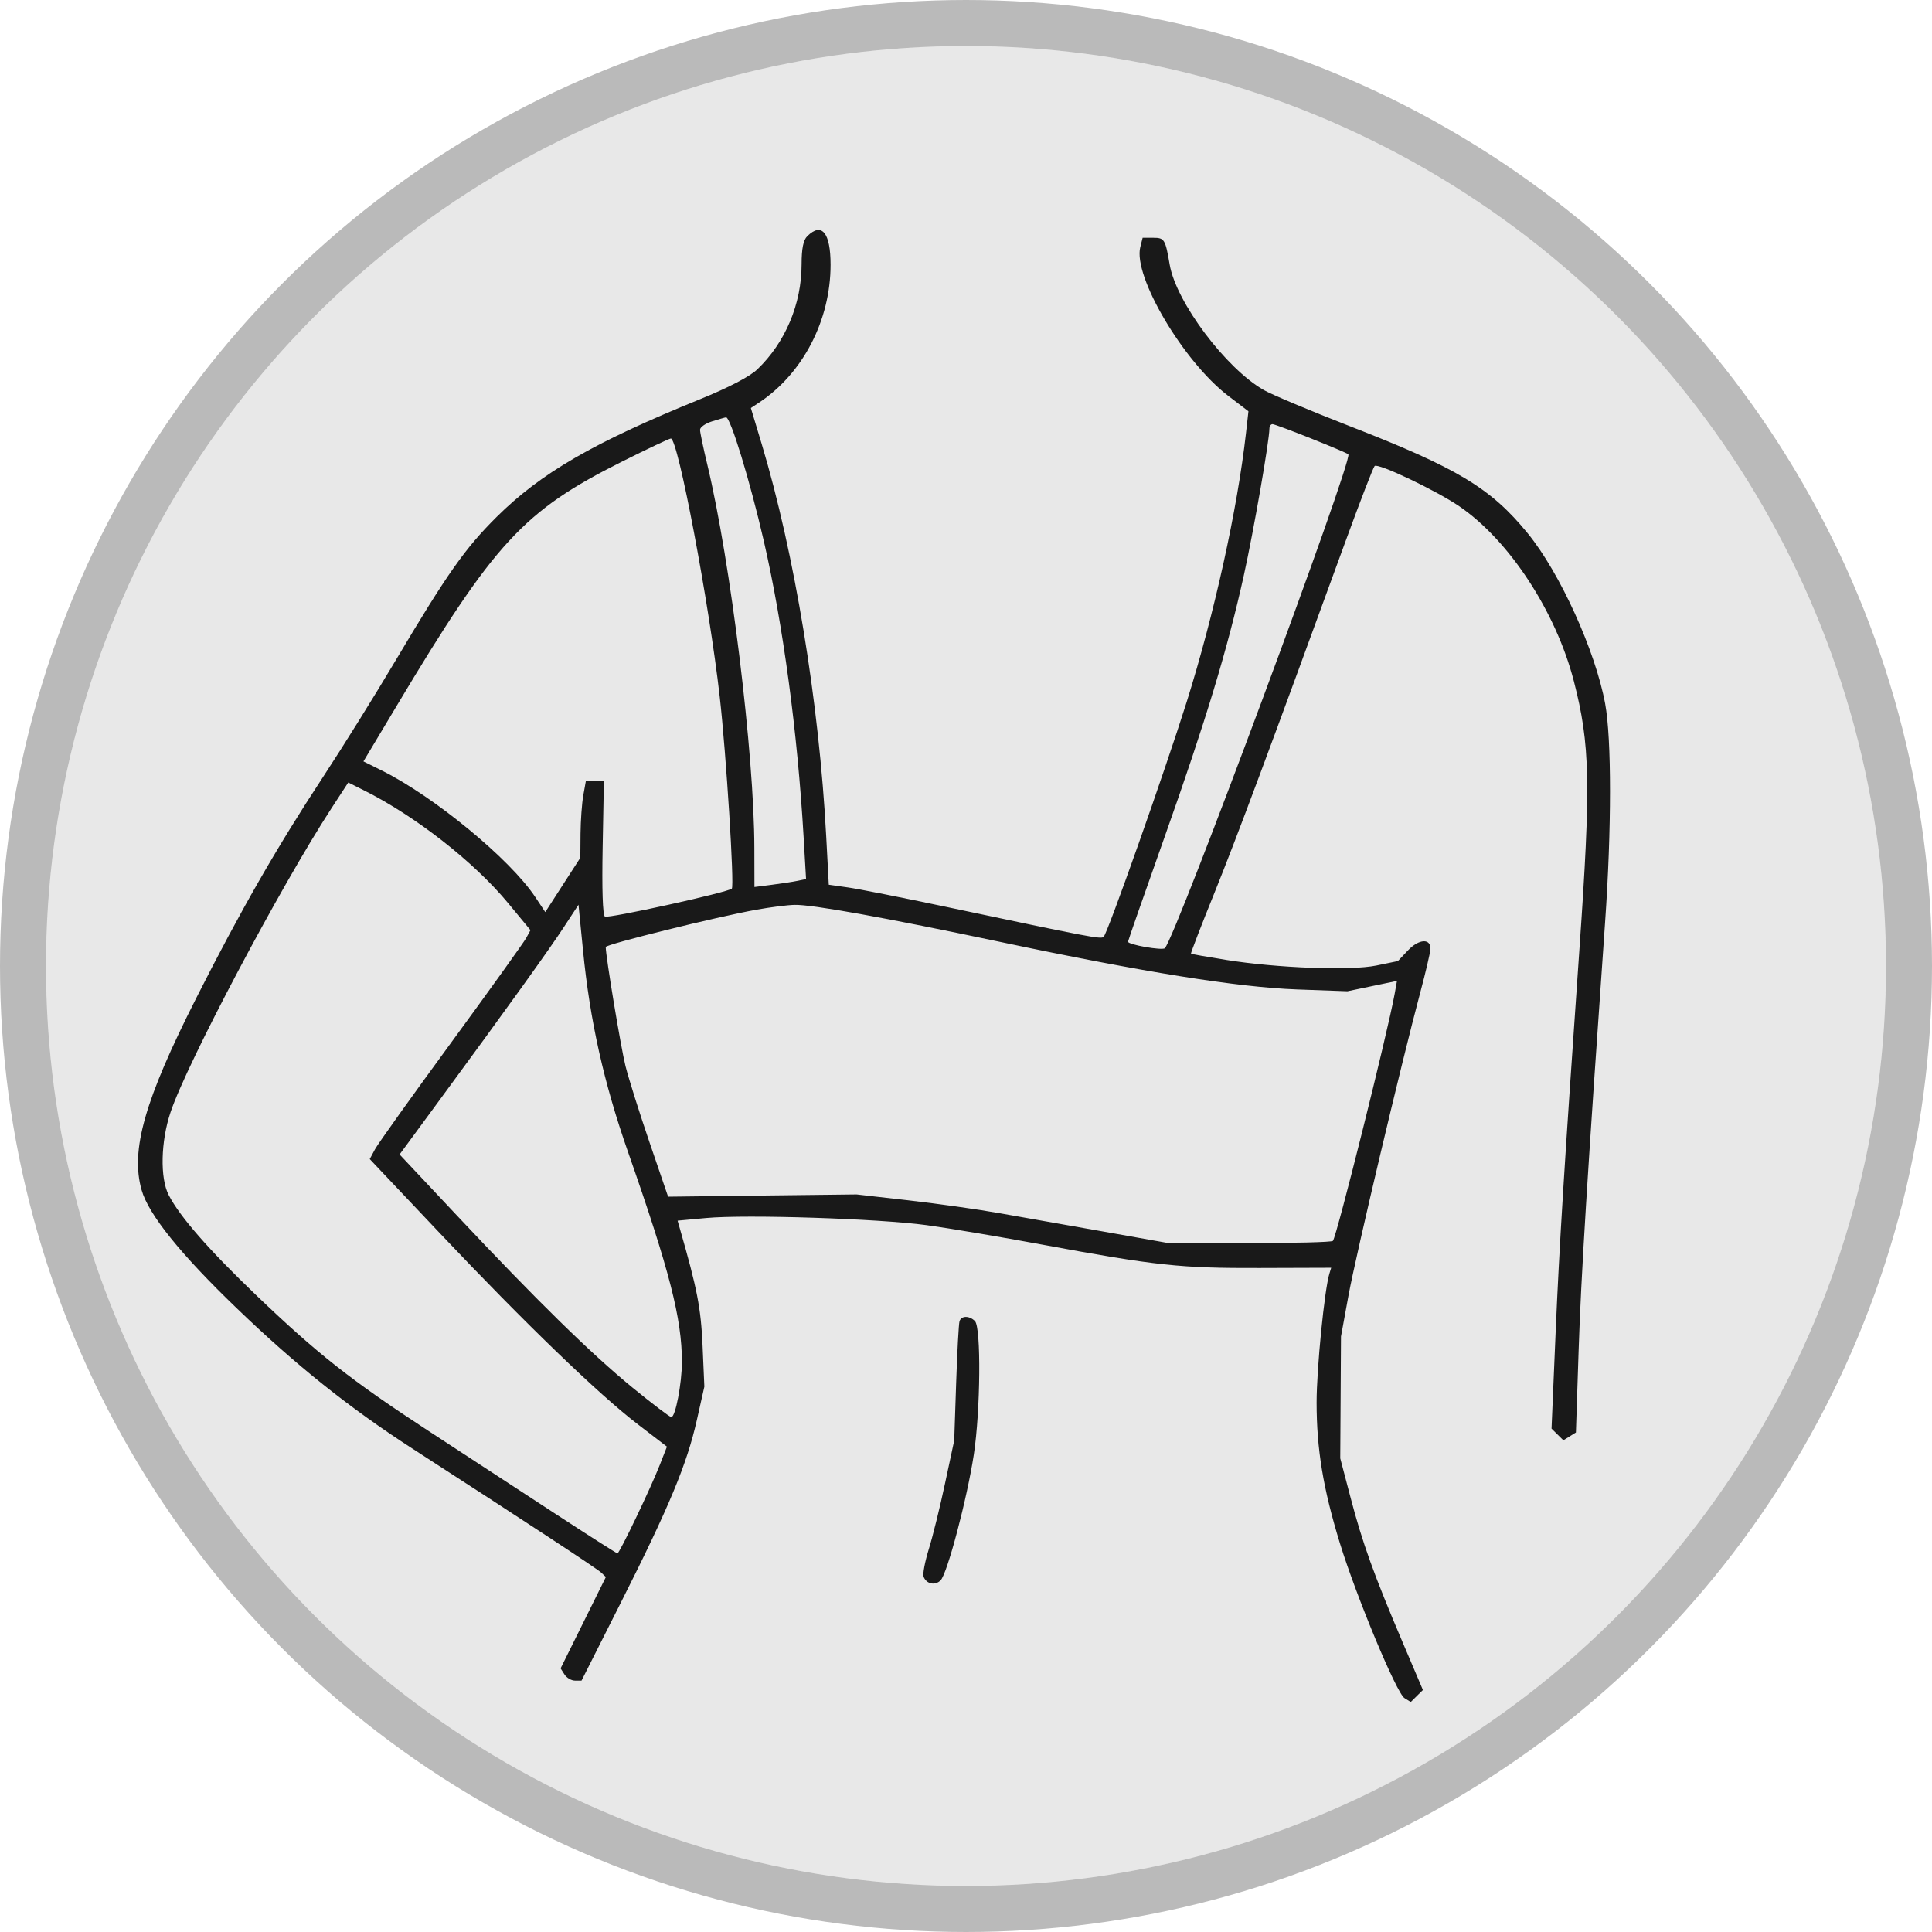
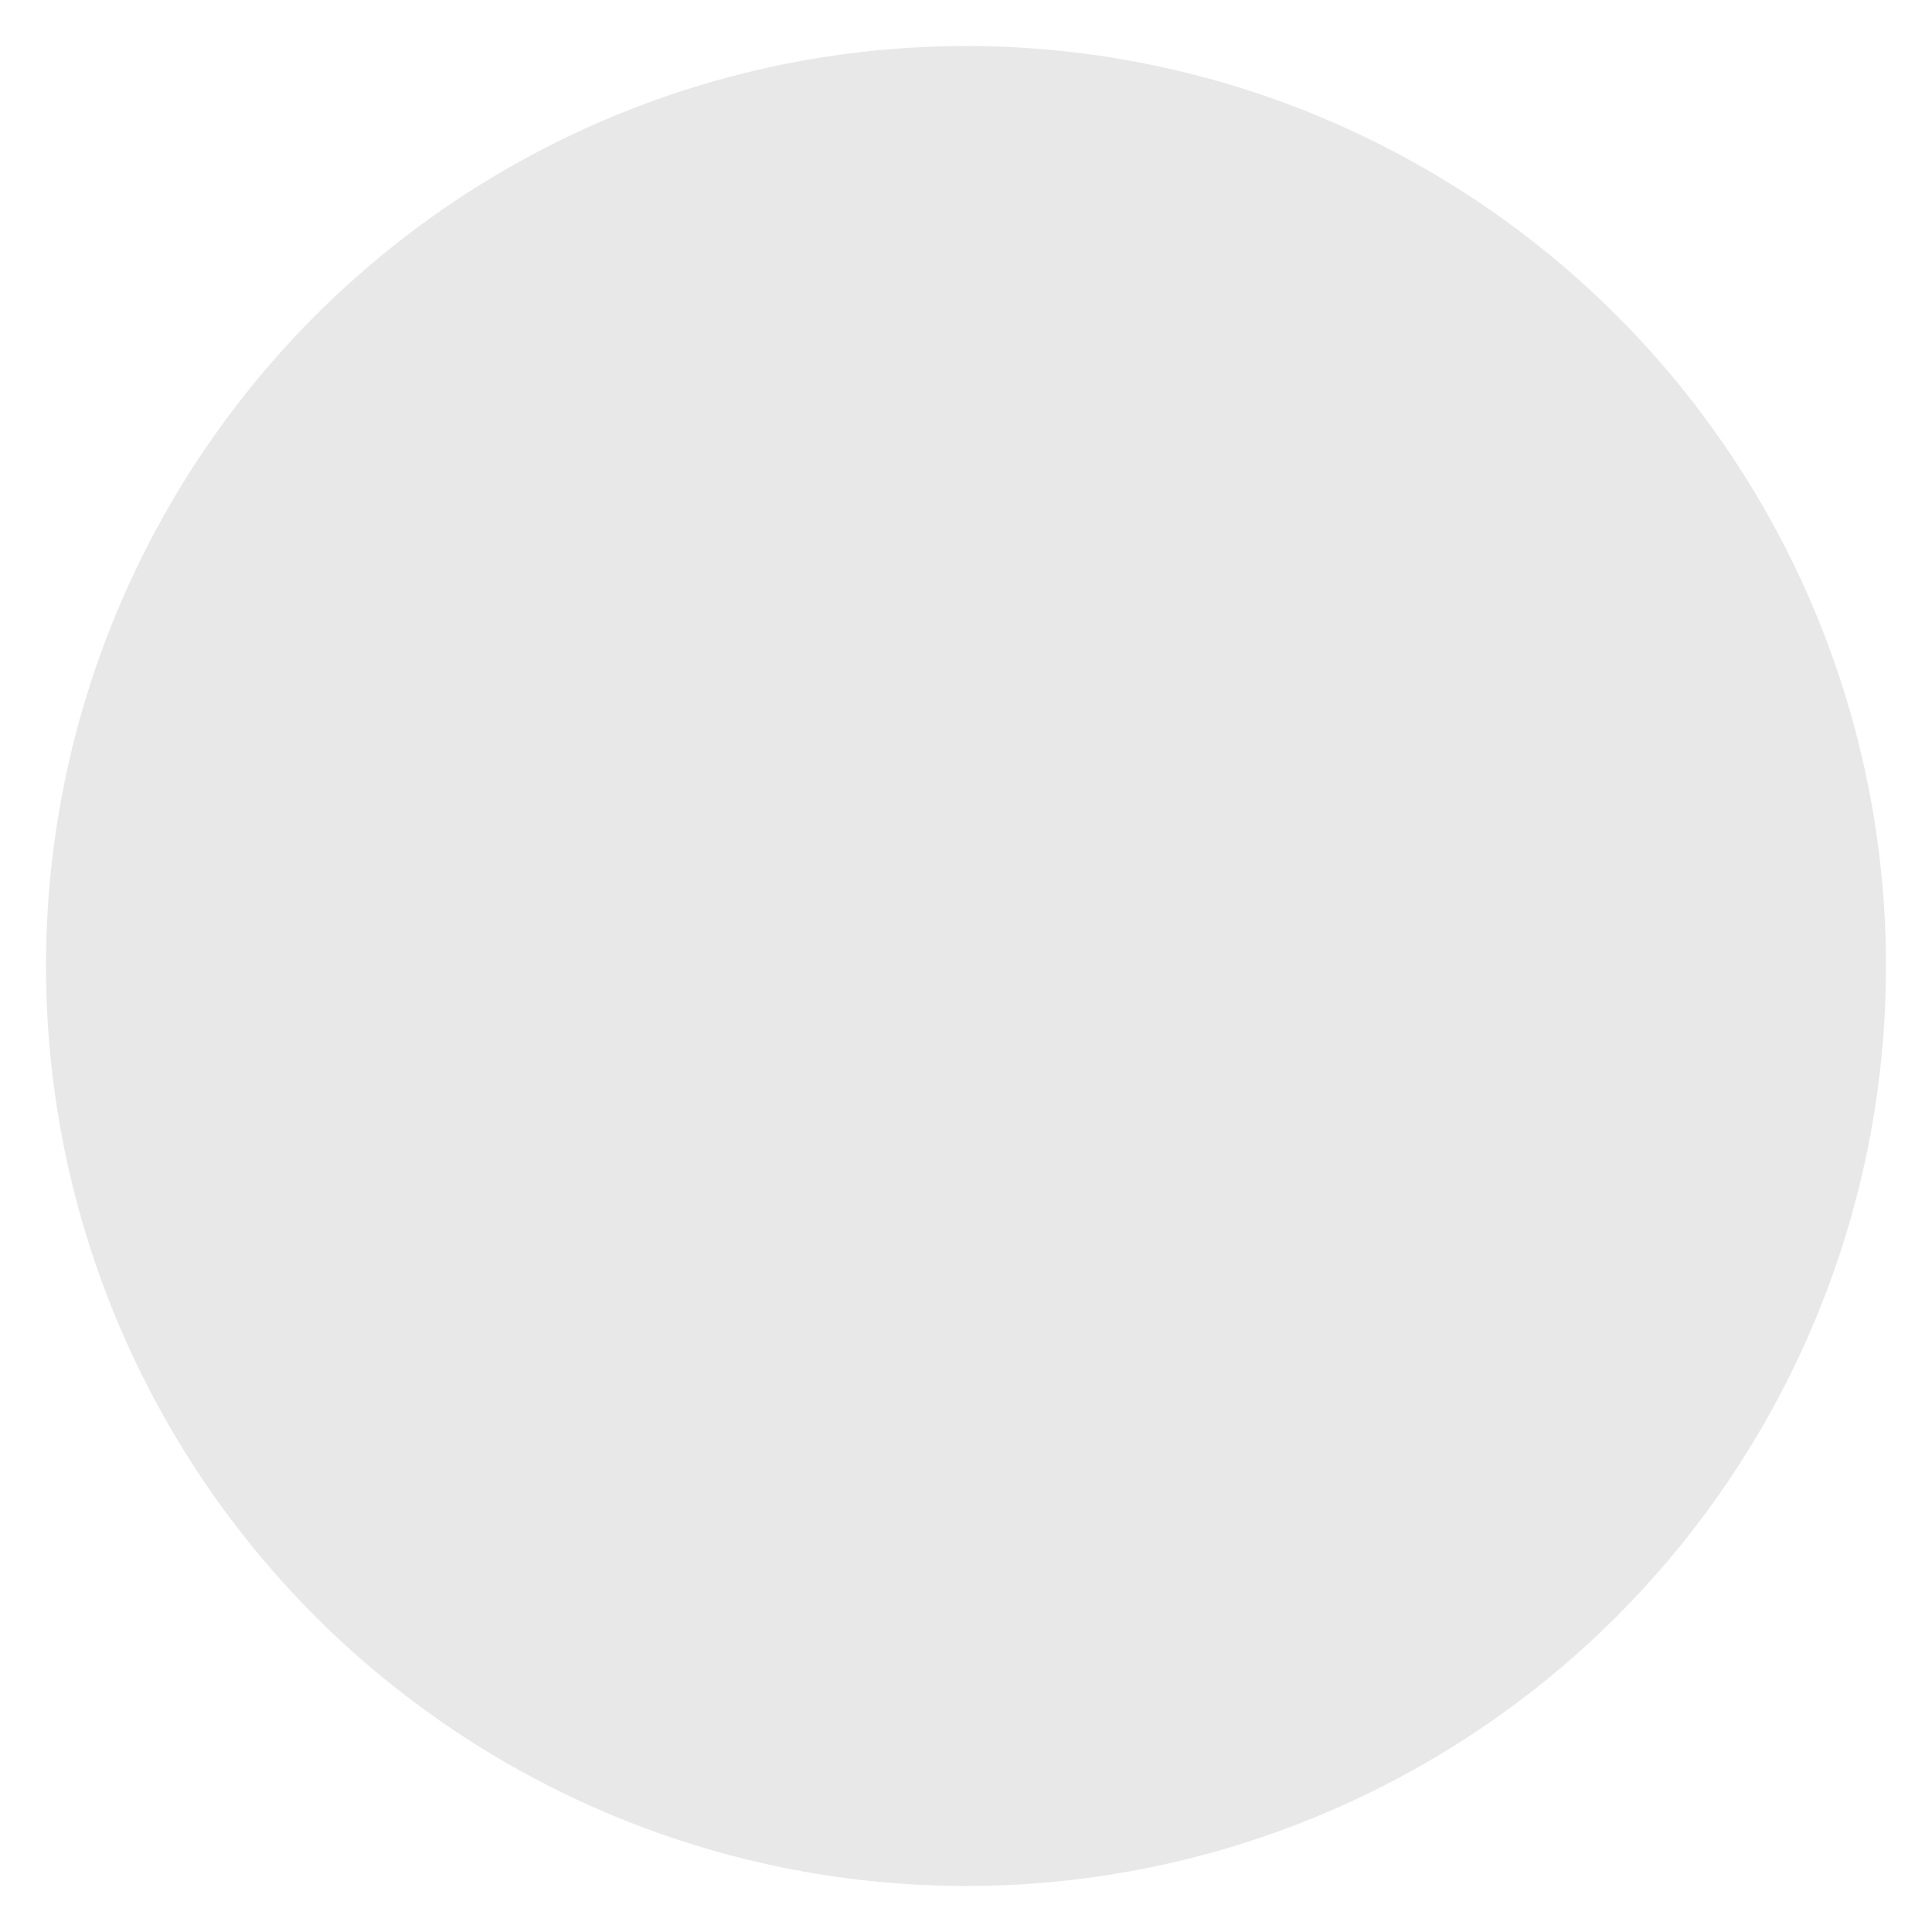
<svg xmlns="http://www.w3.org/2000/svg" fill="none" viewBox="0 0 42 42" height="42" width="42">
  <circle fill-opacity="0.1" fill="#191919" r="20" cy="21" cx="21" />
-   <circle stroke-opacity="0.3" stroke="#191919" r="20.5" cy="21" cx="21" />
-   <path fill="#191919" d="M17.549 5.135C17.463 5.22 17.426 5.406 17.426 5.745C17.426 6.608 17.073 7.446 16.464 8.029C16.299 8.187 15.843 8.425 15.218 8.679C12.899 9.622 11.76 10.282 10.796 11.238C10.108 11.922 9.722 12.47 8.597 14.364C8.152 15.114 7.439 16.258 7.013 16.906C6.012 18.43 5.224 19.805 4.27 21.69C3.144 23.913 2.833 25.004 3.078 25.869C3.228 26.399 3.922 27.262 5.137 28.431C6.426 29.673 7.593 30.606 8.971 31.495C11.5 33.129 12.978 34.099 13.071 34.188L13.171 34.283L12.679 35.276L12.187 36.269L12.272 36.402C12.319 36.475 12.421 36.535 12.499 36.535H12.642L13.506 34.821C14.552 32.747 14.934 31.826 15.149 30.87L15.312 30.145L15.273 29.249C15.236 28.43 15.158 28.025 14.778 26.704L14.73 26.536L15.348 26.479C16.217 26.398 19.11 26.492 20.146 26.634C20.623 26.699 21.758 26.89 22.669 27.059C25.131 27.514 25.66 27.571 27.381 27.565L28.939 27.56L28.901 27.684C28.793 28.034 28.622 29.751 28.622 30.489C28.622 31.503 28.764 32.363 29.128 33.547C29.488 34.715 30.36 36.808 30.532 36.915L30.669 37L30.801 36.869L30.933 36.739L30.492 35.702C29.869 34.237 29.618 33.541 29.361 32.559L29.136 31.703L29.144 30.379L29.152 29.054L29.316 28.158C29.477 27.283 30.461 23.127 30.876 21.573C30.991 21.144 31.089 20.724 31.095 20.64C31.112 20.394 30.849 20.406 30.607 20.662L30.389 20.893L29.919 20.99C29.358 21.105 27.769 21.046 26.651 20.867C26.243 20.802 25.901 20.741 25.891 20.731C25.882 20.722 26.114 20.118 26.409 19.39C26.89 18.198 27.602 16.289 29.27 11.715C29.575 10.879 29.851 10.166 29.883 10.131C29.95 10.058 31.216 10.659 31.721 11.004C32.807 11.744 33.823 13.295 34.214 14.807C34.569 16.183 34.587 17.031 34.335 20.638C33.997 25.49 33.9 27.063 33.818 28.964L33.729 31.057L33.858 31.184L33.986 31.311L34.123 31.226L34.259 31.141L34.318 29.357C34.369 27.777 34.505 25.585 34.893 20.053C35.035 18.031 35.036 16.062 34.895 15.299C34.683 14.152 33.913 12.454 33.213 11.596C32.41 10.611 31.687 10.176 29.331 9.26C28.486 8.931 27.651 8.58 27.475 8.48C26.649 8.009 25.568 6.568 25.428 5.753C25.334 5.202 25.314 5.169 25.07 5.169H24.84L24.789 5.371C24.628 6.005 25.726 7.862 26.701 8.606L27.14 8.941L27.087 9.412C26.901 11.068 26.4 13.34 25.797 15.261C25.321 16.773 24.078 20.291 23.992 20.367C23.93 20.421 23.713 20.38 20.561 19.713C19.618 19.514 18.66 19.324 18.432 19.292L18.017 19.233L17.961 18.182C17.808 15.275 17.274 12.031 16.558 9.65L16.323 8.87L16.5 8.753C17.454 8.122 18.056 6.961 18.056 5.755C18.056 5.058 17.864 4.824 17.549 5.135ZM15.474 9.162C15.333 9.207 15.218 9.288 15.218 9.343C15.218 9.398 15.289 9.739 15.377 10.103C15.884 12.216 16.397 16.395 16.399 18.441L16.401 19.283L16.775 19.235C16.981 19.209 17.234 19.17 17.336 19.149L17.523 19.11L17.47 18.198C17.337 15.91 17.024 13.584 16.603 11.754C16.302 10.447 15.877 9.059 15.783 9.073C15.754 9.077 15.615 9.118 15.474 9.162ZM27.596 9.318C27.593 9.594 27.256 11.527 27.04 12.507C26.684 14.117 26.218 15.655 25.316 18.199C24.879 19.43 24.522 20.453 24.522 20.472C24.522 20.537 25.27 20.668 25.323 20.613C25.564 20.363 29.421 9.985 29.312 9.877C29.262 9.827 27.738 9.221 27.663 9.221C27.626 9.221 27.596 9.265 27.596 9.318ZM13.524 10.034C11.377 11.109 10.748 11.791 8.614 15.361L7.901 16.552L8.307 16.754C9.44 17.319 11.082 18.672 11.63 19.492L11.854 19.828L12.235 19.237L12.616 18.647L12.62 18.123C12.623 17.834 12.65 17.458 12.681 17.287L12.737 16.975H12.933H13.128L13.101 18.427C13.084 19.325 13.102 19.896 13.15 19.926C13.226 19.972 15.828 19.399 15.909 19.318C15.968 19.26 15.787 16.387 15.646 15.144C15.415 13.105 14.739 9.533 14.584 9.533C14.552 9.533 14.075 9.758 13.524 10.034ZM7.202 17.577C6.089 19.289 4.067 23.107 3.708 24.177C3.494 24.813 3.476 25.611 3.668 25.981C3.913 26.454 4.541 27.172 5.577 28.164C6.899 29.43 7.633 30.008 9.304 31.1C10.063 31.596 11.293 32.399 12.037 32.885C12.781 33.371 13.405 33.769 13.423 33.769C13.467 33.769 14.147 32.349 14.342 31.849L14.499 31.449L13.865 30.963C13.01 30.308 11.415 28.768 9.567 26.814L8.038 25.197L8.153 24.983C8.217 24.864 8.962 23.821 9.809 22.664C10.656 21.506 11.39 20.483 11.44 20.39L11.532 20.221L11.046 19.633C10.306 18.737 9.026 17.737 7.905 17.178L7.571 17.011L7.202 17.577ZM12.261 20.15C11.938 20.645 11.005 21.943 9.524 23.958L8.687 25.097L9.922 26.412C11.67 28.273 12.849 29.428 13.753 30.168C14.183 30.519 14.562 30.807 14.594 30.807C14.683 30.807 14.824 30.073 14.824 29.606C14.824 28.664 14.556 27.623 13.652 25.041C13.126 23.537 12.824 22.186 12.674 20.659L12.576 19.668L12.261 20.15ZM16.44 19.777C15.588 19.93 13.168 20.529 13.168 20.587C13.17 20.803 13.498 22.778 13.598 23.177C13.668 23.452 13.904 24.203 14.124 24.846L14.524 26.015L16.572 25.99L18.621 25.966L19.738 26.093C20.353 26.163 21.246 26.288 21.723 26.373C22.2 26.457 23.211 26.636 23.97 26.77L25.35 27.015L27.137 27.021C28.12 27.025 28.948 27.004 28.976 26.976C29.054 26.899 30.167 22.447 30.319 21.604L30.369 21.324L29.831 21.436L29.292 21.549L28.188 21.509C26.901 21.461 24.87 21.136 21.742 20.476C19.242 19.948 17.649 19.661 17.272 19.671C17.118 19.674 16.744 19.722 16.44 19.777ZM20.859 28.723C20.842 28.776 20.809 29.381 20.786 30.067L20.744 31.314L20.544 32.249C20.435 32.763 20.276 33.406 20.191 33.678C20.107 33.95 20.056 34.219 20.078 34.276C20.14 34.435 20.326 34.476 20.447 34.356C20.593 34.212 21.023 32.584 21.17 31.621C21.315 30.668 21.331 28.854 21.194 28.719C21.071 28.597 20.898 28.599 20.859 28.723Z" clip-rule="evenodd" fill-rule="evenodd" />
</svg>